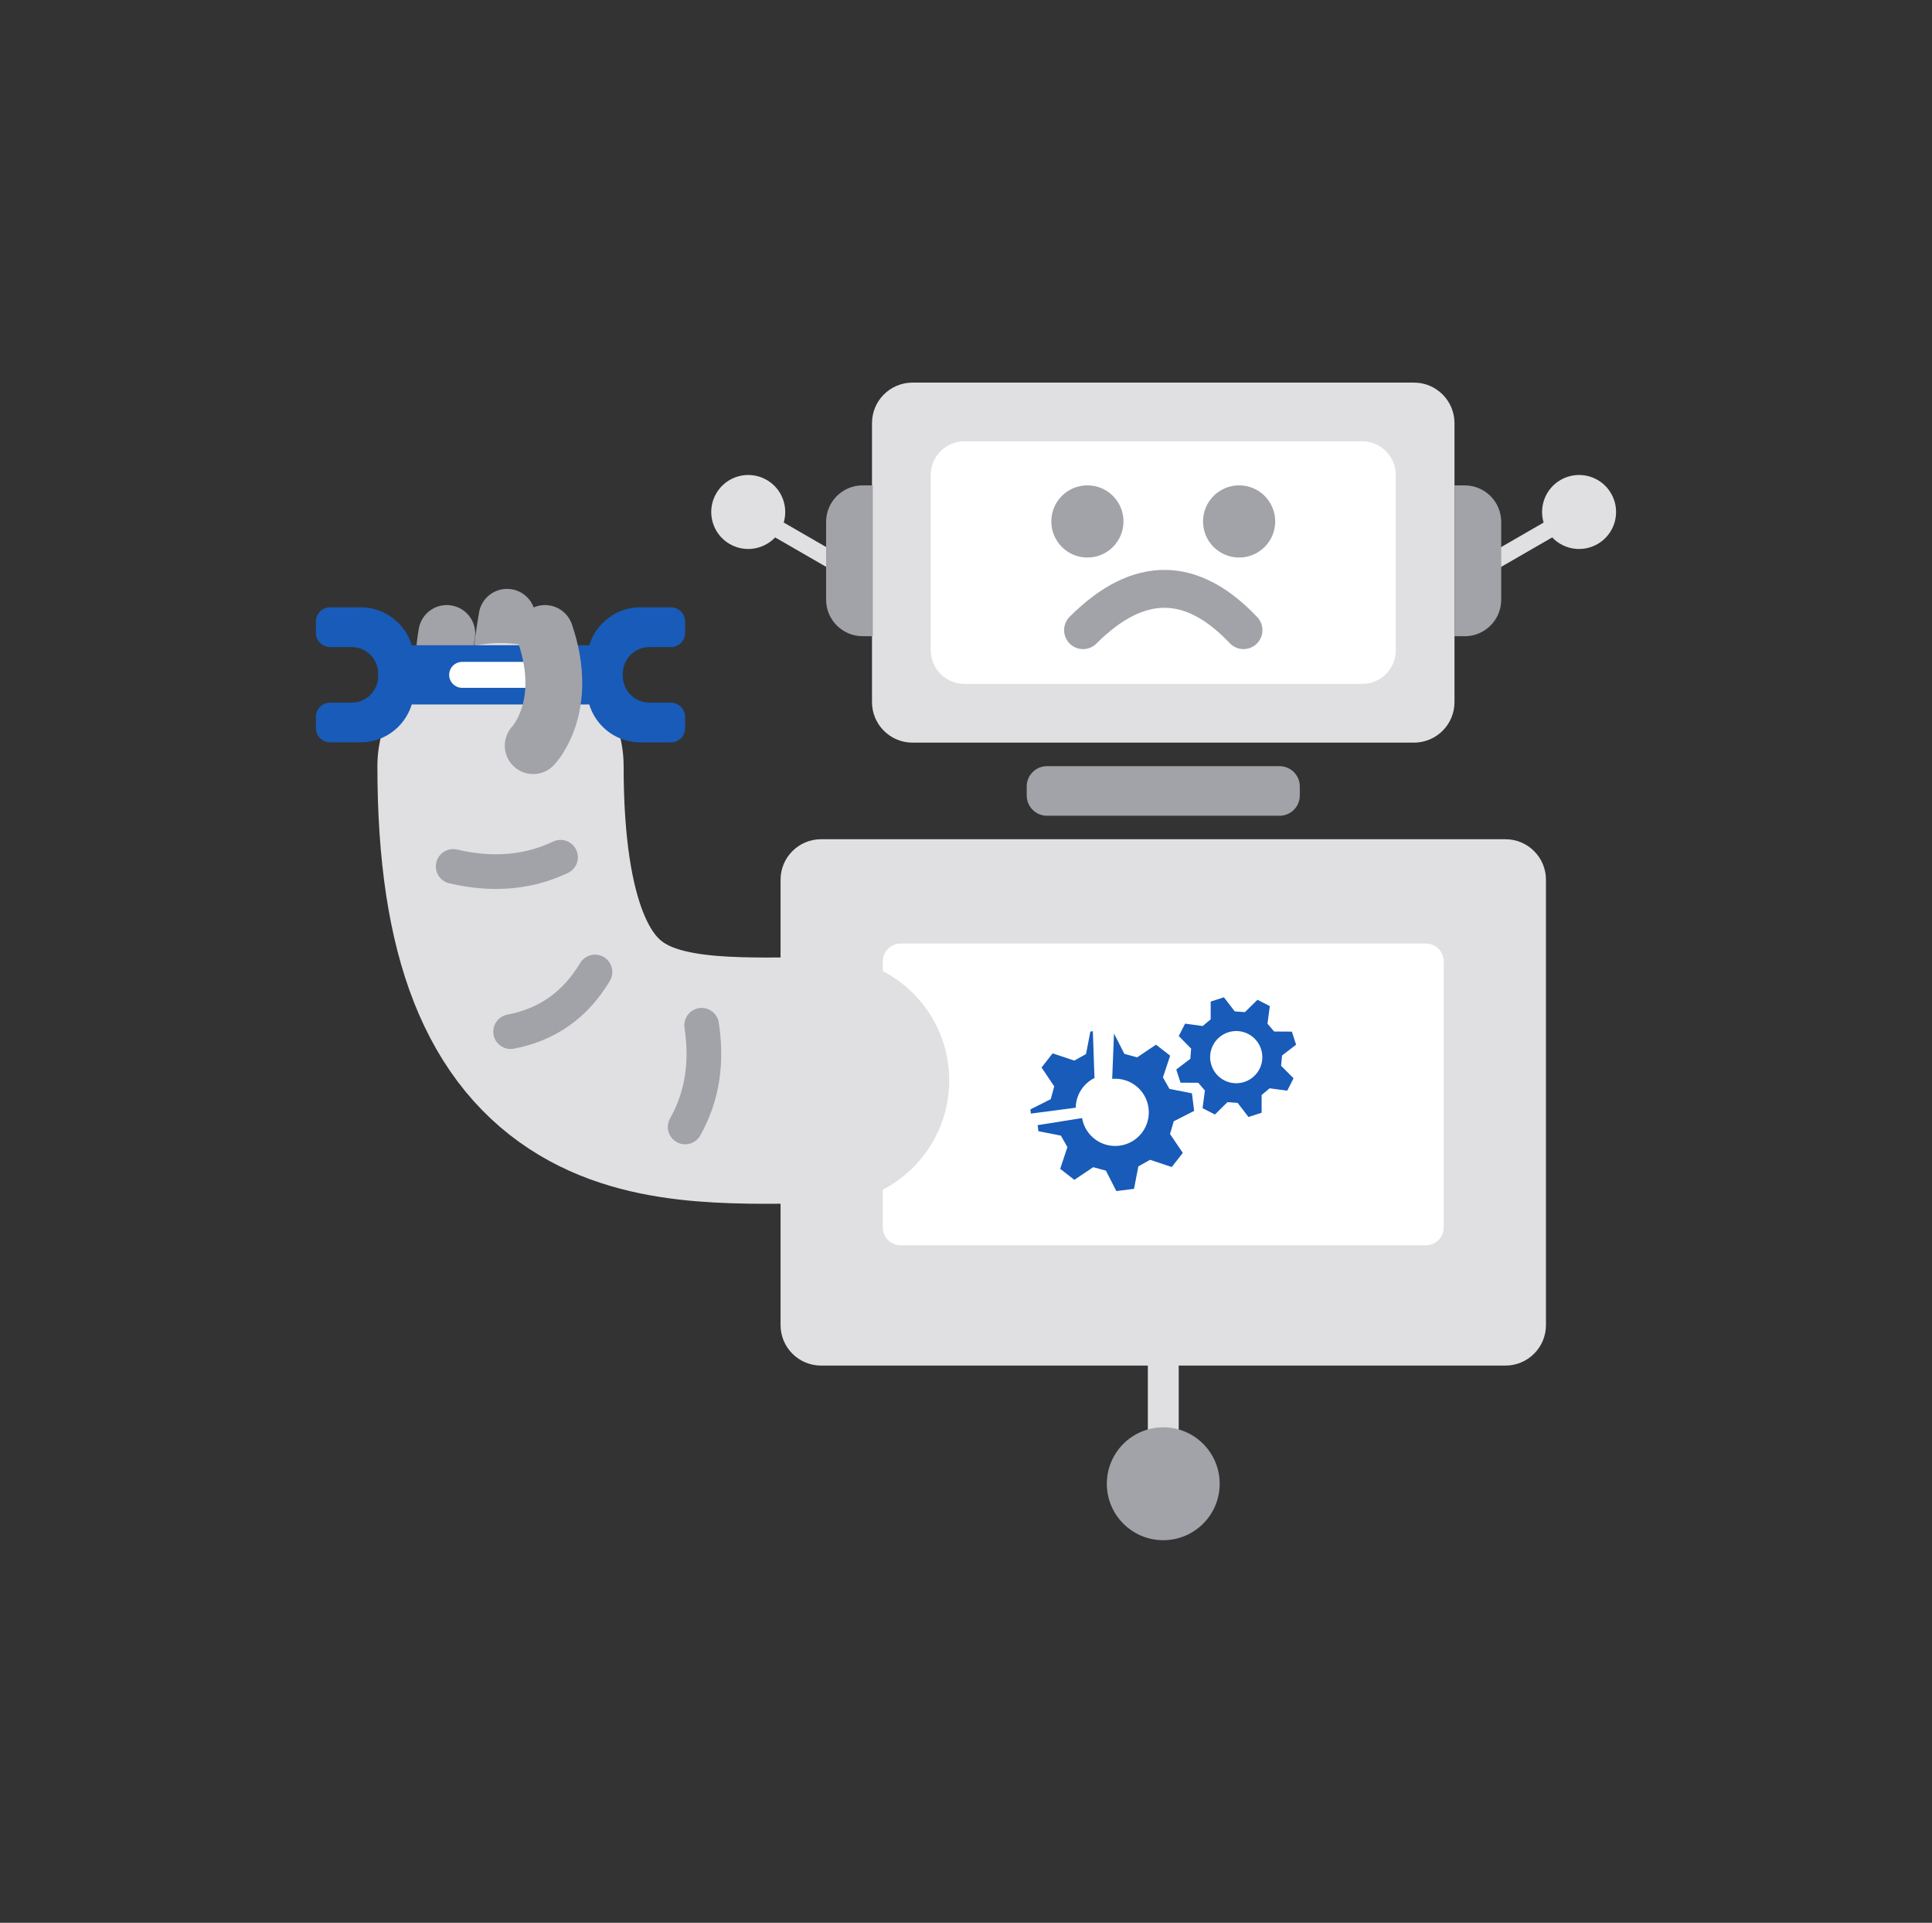
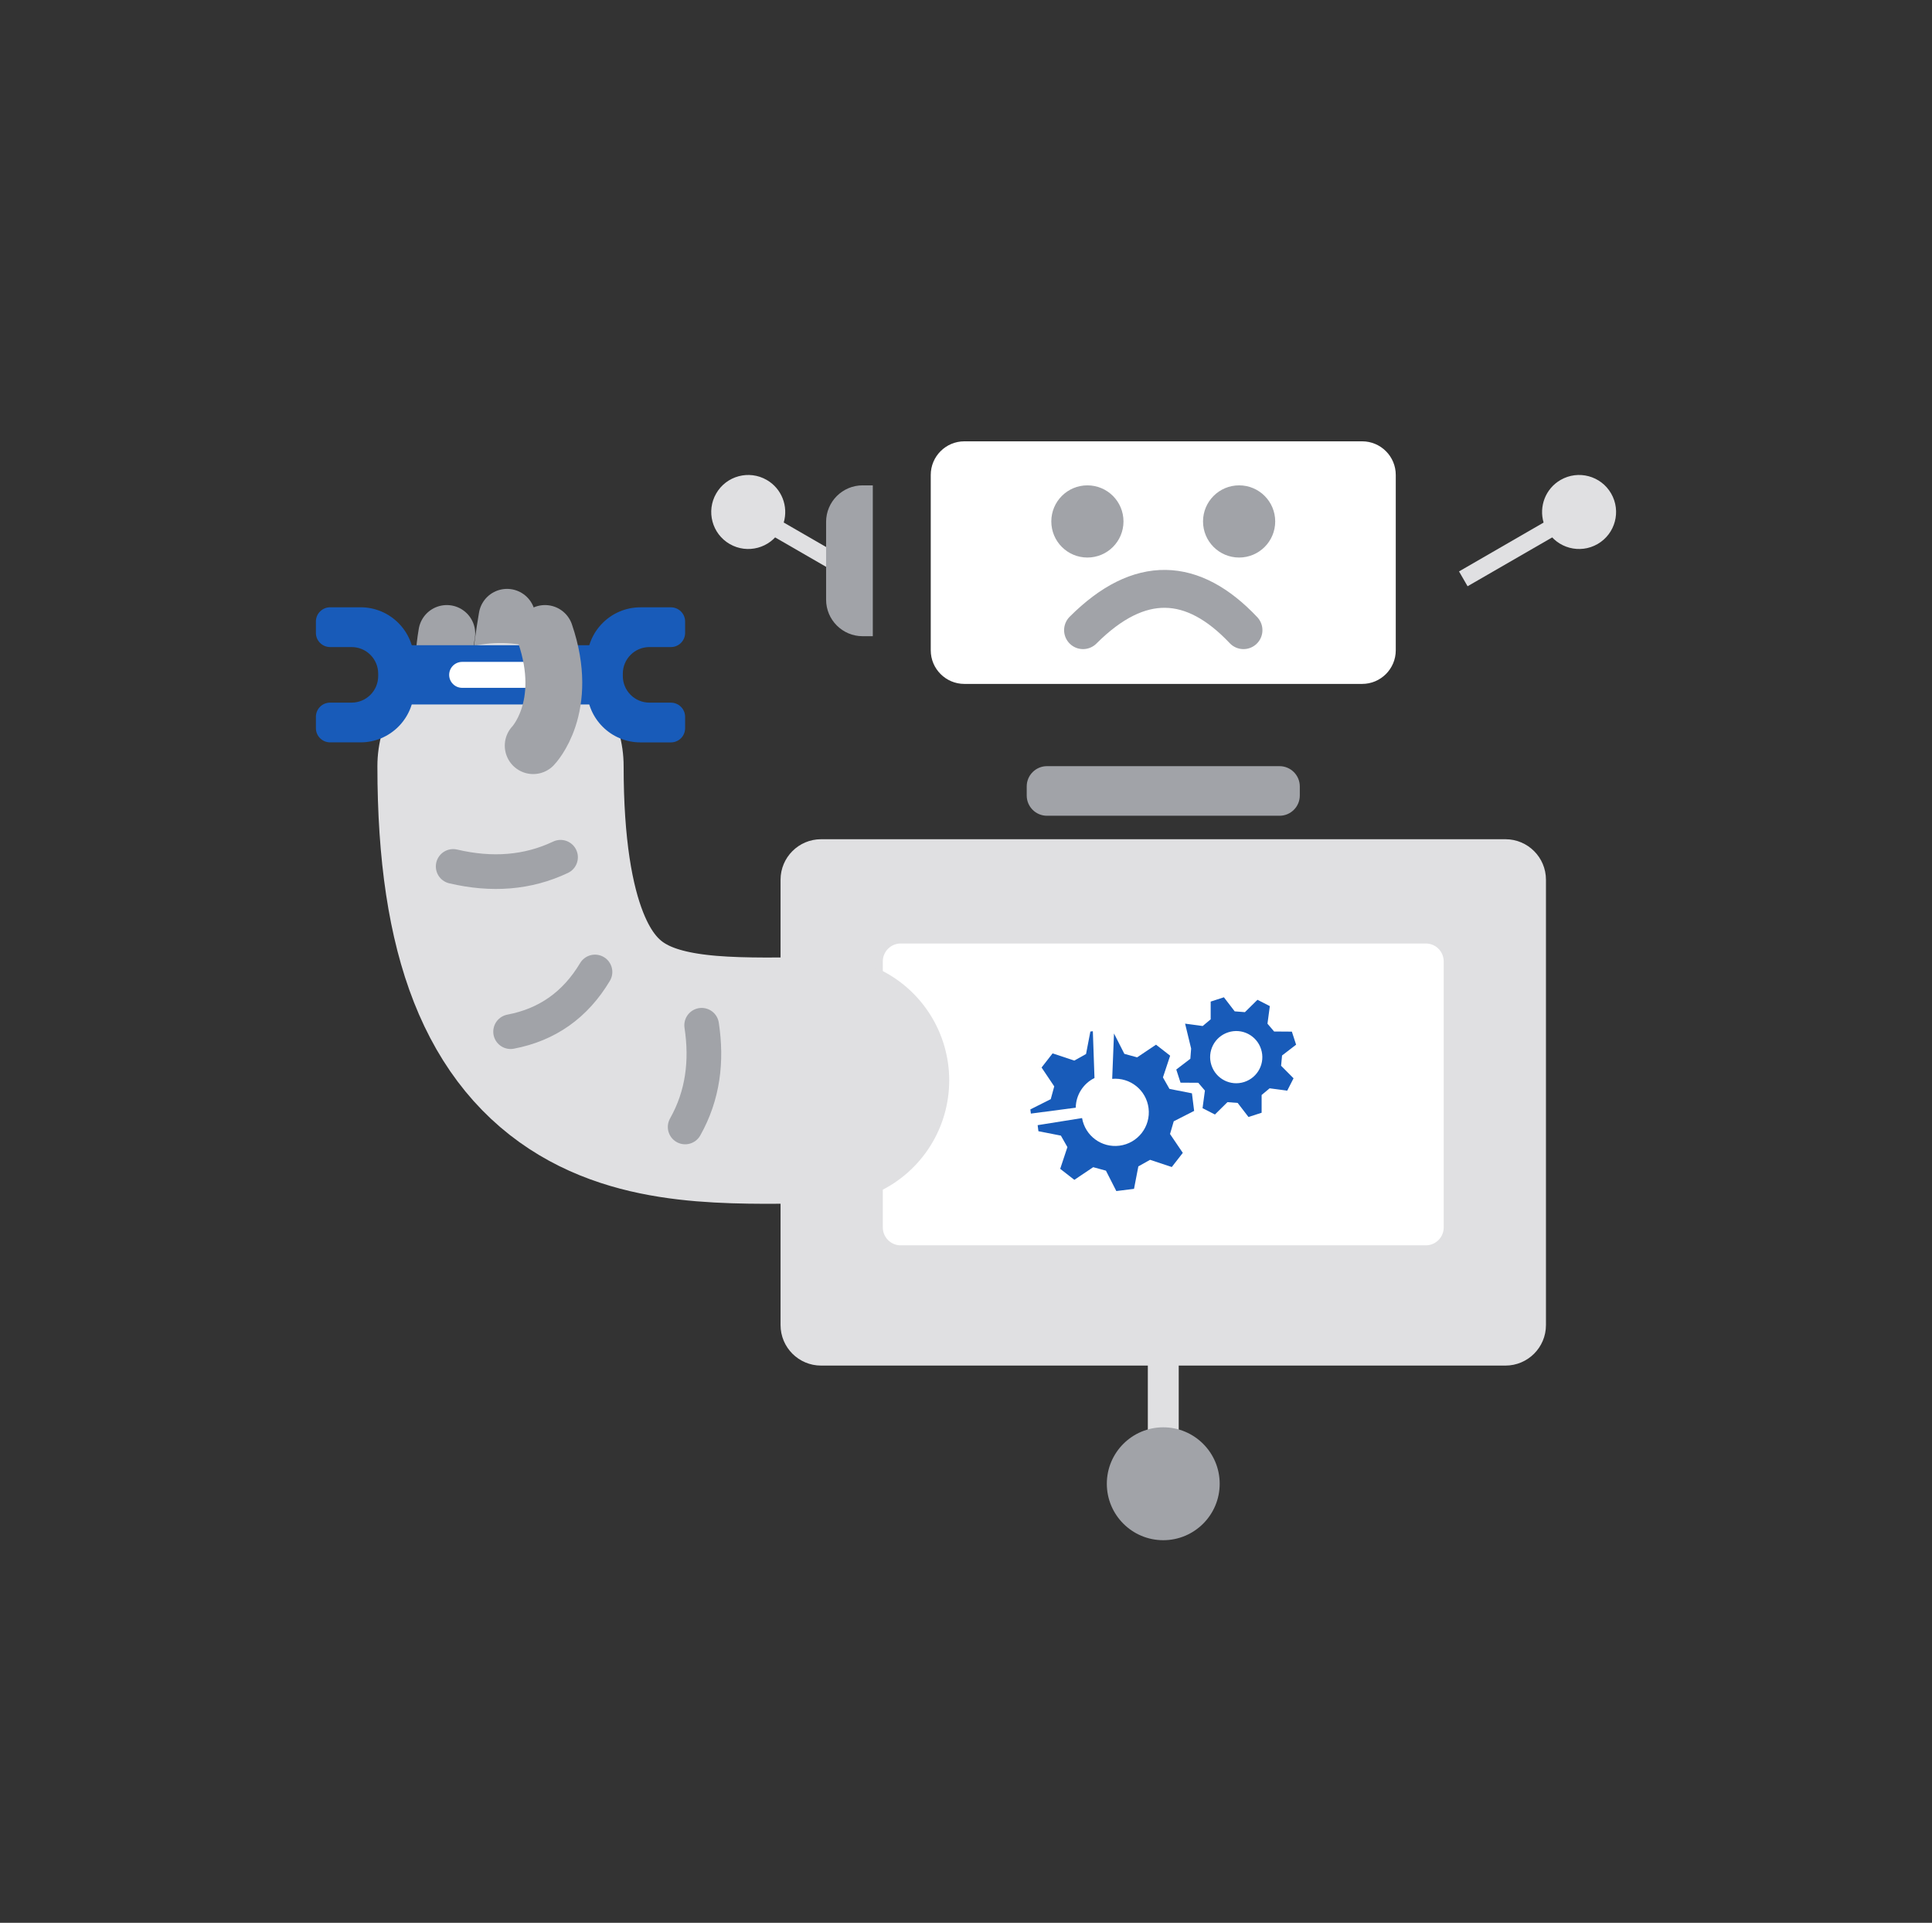
<svg xmlns="http://www.w3.org/2000/svg" width="204" height="203" viewBox="0 0 204 203" fill="none">
  <rect x="0" y="0" width="204" height="203" fill="#333333" stroke="none" />
  <path d="M52.273 78.193C52.273 78.193 52.273 72.619 53.538 65.171M48.632 79.212C48.632 79.212 45.908 74.328 47.177 66.88" stroke="#A1A3A8" stroke-width="6" stroke-linecap="round" stroke-linejoin="round" />
  <path d="M158.958 88.601H86.699C84.335 88.601 82.419 90.517 82.419 92.881V139.892C82.419 142.256 84.335 144.172 86.699 144.172H158.958C161.323 144.172 163.238 142.256 163.238 139.892V92.881C163.238 90.517 161.323 88.601 158.958 88.601Z" fill="#E0E0E2" />
  <path d="M150.551 99.61H95.106C94.062 99.61 93.216 100.455 93.216 101.5V129.586C93.216 130.63 94.062 131.476 95.106 131.476H150.551C151.595 131.476 152.441 130.63 152.441 129.586V101.5C152.441 100.455 151.595 99.61 150.551 99.61Z" fill="white" />
  <path d="M135.106 80.887H110.551C109.371 80.887 108.411 81.843 108.411 83.027V83.983C108.411 85.163 109.367 86.123 110.551 86.123H135.106C136.286 86.123 137.246 85.167 137.246 83.983V83.027C137.246 81.847 136.286 80.887 135.106 80.887Z" fill="#A1A3A8" />
-   <path d="M149.299 40.393H96.354C93.99 40.393 92.074 42.309 92.074 44.673V74.125C92.074 76.489 93.99 78.404 96.354 78.404H149.299C151.663 78.404 153.579 76.489 153.579 74.125V44.673C153.579 42.309 151.663 40.393 149.299 40.393Z" fill="#E0E0E2" />
  <path d="M147.379 68.656V50.141C147.379 48.183 145.789 46.593 143.831 46.593H101.827C99.868 46.593 98.278 48.183 98.278 50.141V68.656C98.278 70.614 99.868 72.204 101.827 72.204H143.831C145.789 72.204 147.379 70.614 147.379 68.656Z" fill="white" />
  <path d="M114.358 66.529C120.338 60.549 125.967 60.883 131.3 66.529" stroke="#A1A3A8" stroke-width="4" stroke-linecap="round" stroke-linejoin="round" />
  <path d="M154.057 60.325L154.962 61.894L165.285 55.935L164.38 54.366L154.057 60.329V60.325Z" fill="#E0E0E2" />
  <path d="M164.782 50.67C163.183 51.592 162.486 53.474 162.989 55.169C163.073 55.457 163.196 55.736 163.353 56.007C164.431 57.876 166.821 58.515 168.69 57.436C170.559 56.358 171.198 53.968 170.119 52.099C169.041 50.23 166.651 49.591 164.782 50.67Z" fill="#E0E0E2" />
-   <path d="M154.657 67.168H153.583V51.245H154.657C156.785 51.245 158.514 52.974 158.514 55.102V63.315C158.514 65.442 156.785 67.172 154.657 67.172V67.168Z" fill="#A1A3A8" />
  <path d="M81.362 54.366L80.457 55.935L90.78 61.894L91.685 60.325L81.362 54.362V54.366Z" fill="#E0E0E2" />
  <path d="M80.96 50.67C82.559 51.592 83.257 53.474 82.753 55.169C82.669 55.457 82.546 55.736 82.389 56.007C81.311 57.876 78.922 58.515 77.052 57.436C75.183 56.358 74.544 53.968 75.623 52.099C76.701 50.23 79.091 49.591 80.96 50.67Z" fill="#E0E0E2" />
  <path d="M91.085 51.245H92.159V67.168H91.085C88.957 67.168 87.228 65.438 87.228 63.311V55.098C87.228 52.97 88.957 51.241 91.085 51.241V51.245Z" fill="#A1A3A8" />
  <path d="M87.228 114.061C70.036 114.061 52.849 116.391 52.849 80.887" stroke="#E0E0E2" stroke-width="26" stroke-miterlimit="10" stroke-linecap="round" />
  <path d="M70.844 74.18H68.573C67.021 74.18 65.764 72.924 65.764 71.371V71.122C65.764 69.57 67.021 68.314 68.573 68.314H70.844C71.673 68.314 72.341 67.641 72.341 66.817V65.615C72.341 64.787 71.668 64.118 70.844 64.118H67.625C64.508 64.118 61.979 66.647 61.979 69.764V72.733C61.979 75.85 64.508 78.379 67.625 78.379H70.844C71.673 78.379 72.341 77.707 72.341 76.882V75.681C72.341 74.852 71.668 74.184 70.844 74.184V74.18ZM34.854 68.314H37.125C38.677 68.314 39.933 69.57 39.933 71.122V71.371C39.933 72.924 38.677 74.18 37.125 74.18H34.854C34.029 74.18 33.356 74.848 33.356 75.677V76.878C33.356 77.707 34.029 78.375 34.854 78.375H38.072C41.189 78.375 43.718 75.846 43.718 72.729V69.76C43.718 66.643 41.189 64.114 38.072 64.114H34.854C34.029 64.118 33.356 64.787 33.356 65.615V66.817C33.356 67.645 34.029 68.314 34.854 68.314Z" fill="#185BB9" />
  <path d="M62.829 74.374V68.119H42.876V74.374H62.829Z" fill="#185BB9" />
  <path d="M56.9 72.619C57.657 72.619 58.275 72.006 58.275 71.249C58.275 70.492 57.657 69.879 56.9 69.879H48.801C48.044 69.879 47.427 70.492 47.427 71.249C47.427 72.006 48.044 72.619 48.801 72.619H56.9Z" fill="white" />
  <path d="M47.85 91.473C51.914 92.428 55.708 92.158 59.188 90.504M74.088 108.241C74.663 112.031 74.227 115.638 72.345 118.979M62.825 102.616C60.753 106.084 57.784 108.186 53.914 108.918" stroke="#A1A3A8" stroke-width="3.66" stroke-linecap="round" stroke-linejoin="round" />
  <path d="M56.3 78.722C56.3 78.722 60.22 74.687 57.547 66.88" stroke="#A1A3A8" stroke-width="6" stroke-linecap="round" stroke-linejoin="round" />
-   <path fill-rule="evenodd" clip-rule="evenodd" d="M136.861 110.309L136.408 108.914L134.535 108.901L133.833 108.076L134.082 106.22L132.776 105.552L131.452 106.858L130.373 106.774L129.232 105.289L127.836 105.742V107.615L126.99 108.322L125.134 108.072L124.465 109.379L125.772 110.703L125.688 111.781L124.203 112.915L124.651 114.302L126.525 114.314L127.227 115.139L126.977 116.996L128.284 117.664L129.608 116.357L130.686 116.442L131.828 117.926L133.215 117.478V115.604L134.061 114.898L135.918 115.148L136.586 113.841L135.271 112.517L135.372 111.434L136.857 110.292V110.309H136.861ZM131.38 114.23C129.929 114.699 128.382 113.904 127.912 112.454C127.443 111.003 128.238 109.455 129.688 108.986C131.139 108.516 132.687 109.311 133.156 110.762C133.626 112.212 132.831 113.76 131.38 114.23Z" fill="#185BB9" />
+   <path fill-rule="evenodd" clip-rule="evenodd" d="M136.861 110.309L136.408 108.914L134.535 108.901L133.833 108.076L134.082 106.22L132.776 105.552L131.452 106.858L130.373 106.774L129.232 105.289L127.836 105.742V107.615L126.99 108.322L125.134 108.072L125.772 110.703L125.688 111.781L124.203 112.915L124.651 114.302L126.525 114.314L127.227 115.139L126.977 116.996L128.284 117.664L129.608 116.357L130.686 116.442L131.828 117.926L133.215 117.478V115.604L134.061 114.898L135.918 115.148L136.586 113.841L135.271 112.517L135.372 111.434L136.857 110.292V110.309H136.861ZM131.38 114.23C129.929 114.699 128.382 113.904 127.912 112.454C127.443 111.003 128.238 109.455 129.688 108.986C131.139 108.516 132.687 109.311 133.156 110.762C133.626 112.212 132.831 113.76 131.38 114.23Z" fill="#185BB9" />
  <path d="M108.796 117.127L108.851 117.567L113.588 116.945C113.605 115.596 114.387 114.39 115.567 113.811L115.394 108.871L115.132 108.905L114.675 111.278L113.436 111.971L111.143 111.21L109.98 112.703L111.317 114.695L110.949 116.044L108.792 117.127H108.796Z" fill="#185BB9" />
  <path d="M123.937 118.379L126.089 117.283L125.857 115.427L123.484 114.961L122.795 113.748L123.556 111.455L122.063 110.292L120.071 111.629L118.722 111.261L117.627 109.108L117.436 113.9C119.335 113.731 121.035 115.084 121.276 116.991C121.522 118.941 120.143 120.713 118.193 120.958C116.299 121.195 114.577 119.901 114.256 118.04L109.566 118.789L109.646 119.427L112.019 119.893L112.708 121.106L111.947 123.399L113.44 124.562L115.432 123.225L116.777 123.593L117.872 125.746L119.741 125.513L120.198 123.141L121.437 122.447L123.729 123.208L124.892 121.715L123.543 119.723L123.937 118.374V118.379Z" fill="#185BB9" />
  <path d="M121.2 154.445H124.461V142.523H121.2V154.445Z" fill="#E0E0E2" />
  <path d="M122.829 162.607C126.119 162.607 128.787 159.939 128.787 156.648C128.787 153.358 126.119 150.689 122.829 150.689C119.538 150.689 116.87 153.358 116.87 156.648C116.87 159.939 119.538 162.607 122.829 162.607ZM114.819 58.862C116.925 58.862 118.629 57.157 118.629 55.051C118.629 52.945 116.925 51.241 114.819 51.241C112.712 51.241 111.008 52.945 111.008 55.051C111.008 57.157 112.712 58.862 114.819 58.862ZM130.839 58.862C132.945 58.862 134.649 57.157 134.649 55.051C134.649 52.945 132.945 51.241 130.839 51.241C128.733 51.241 127.028 52.945 127.028 55.051C127.028 57.157 128.733 58.862 130.839 58.862Z" fill="#A1A3A8" />
</svg>